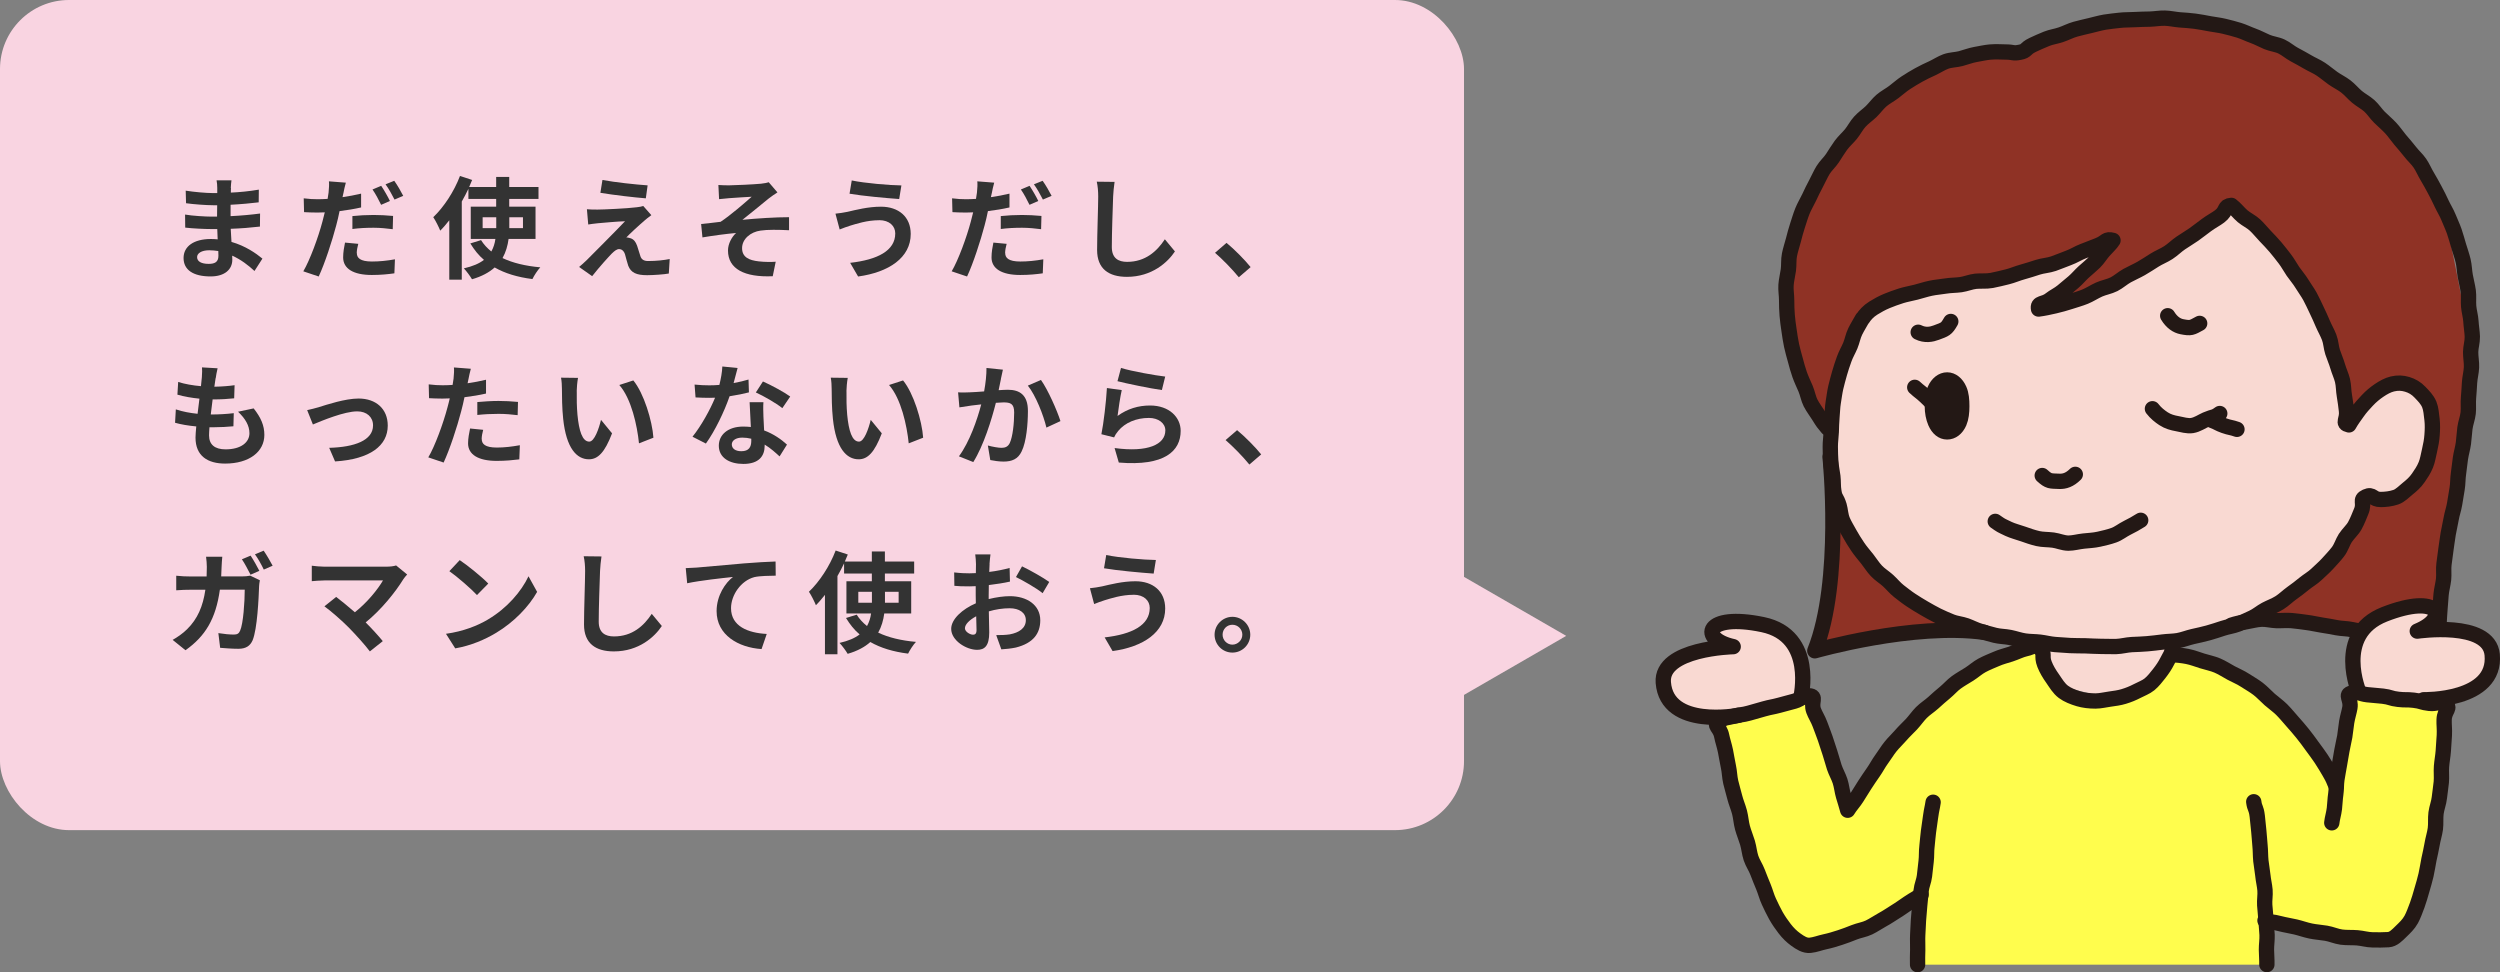
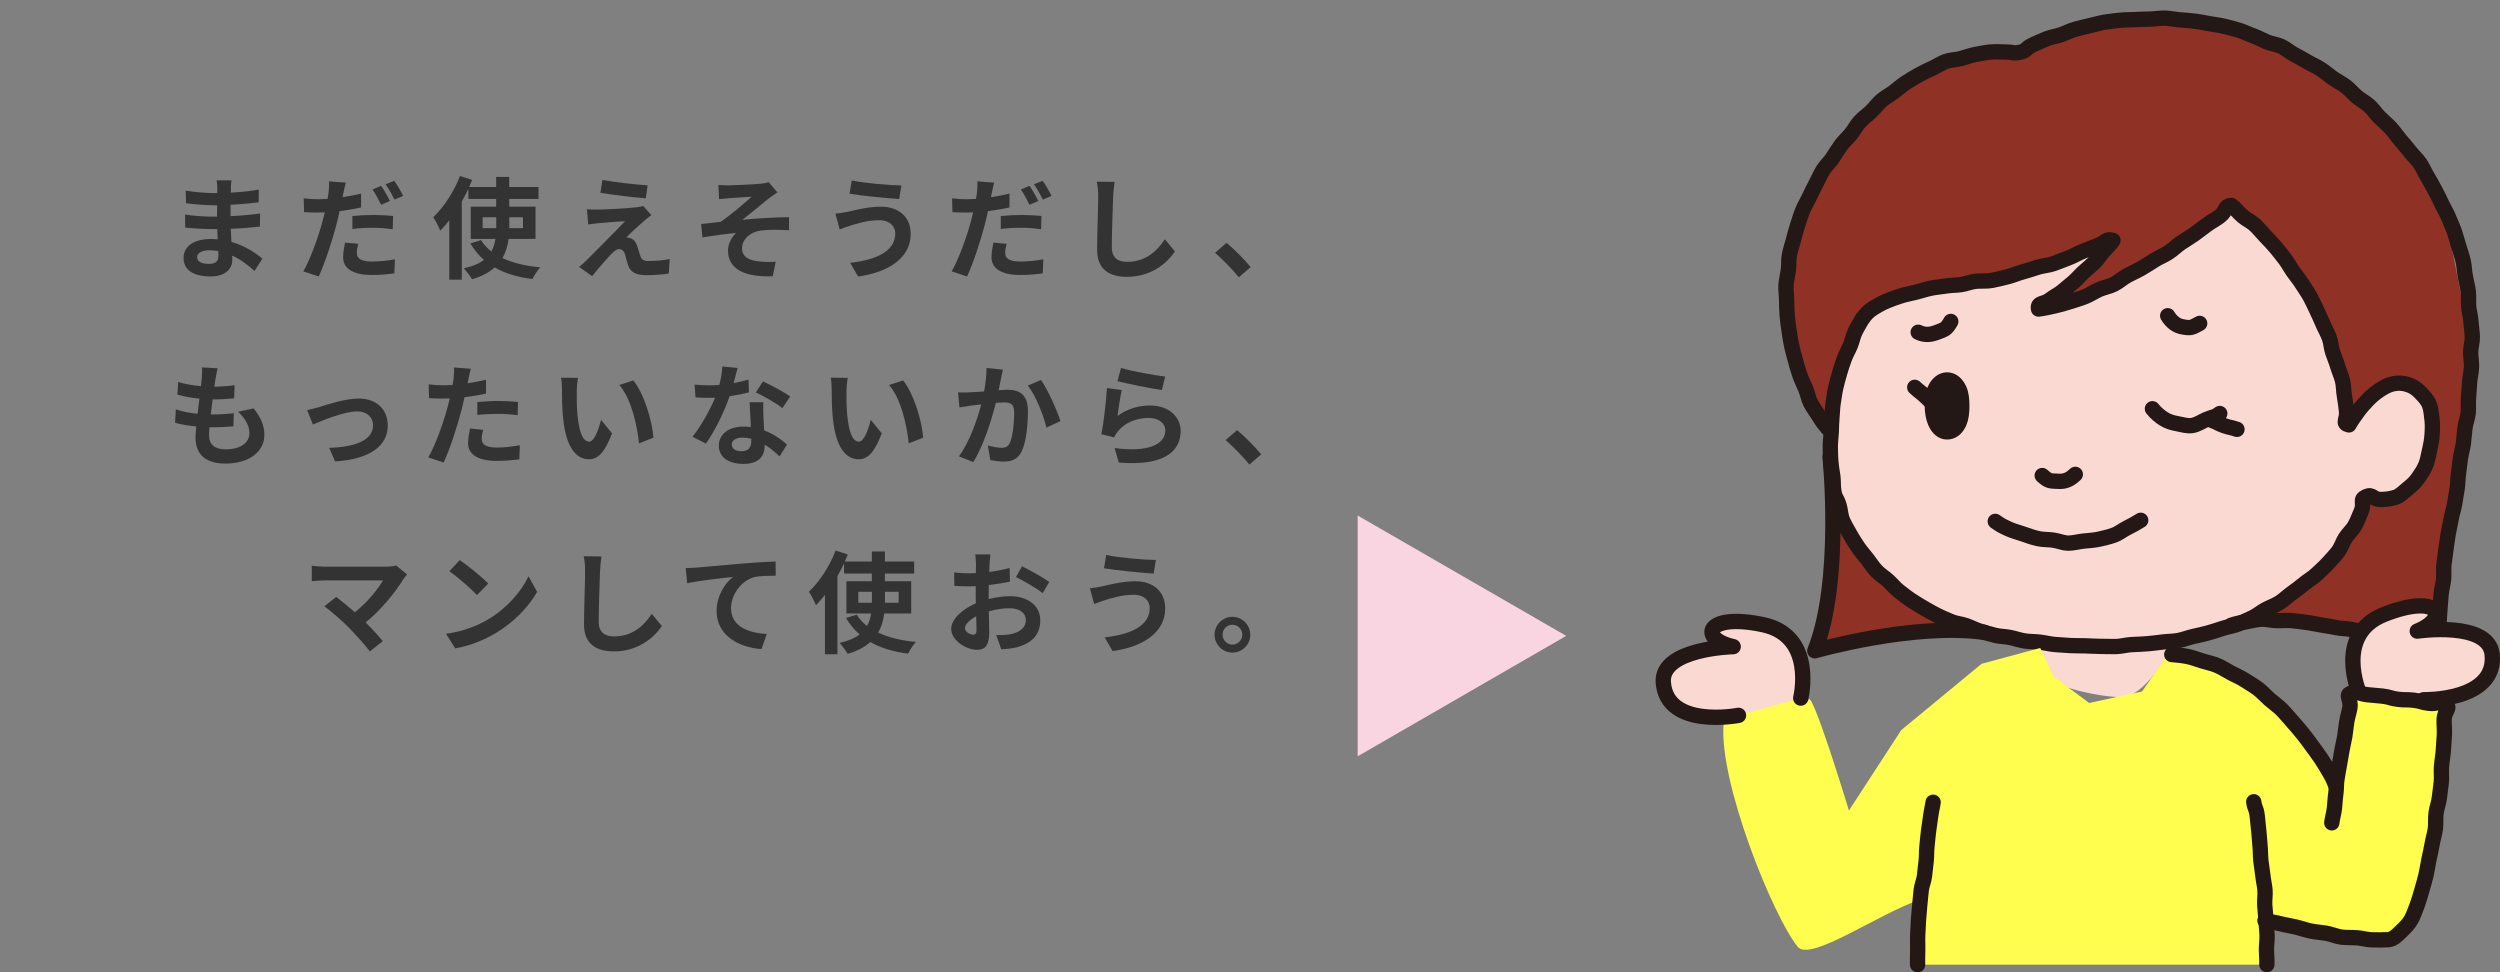
<svg xmlns="http://www.w3.org/2000/svg" id="_レイヤー_2" viewBox="0 0 362.02 140.8">
  <rect x="0" y="0" width="362.02" height="140.8" fill="#808080" stroke="none" />
  <defs>
    <style>.cls-1,.cls-2{fill:none;stroke:#231815;stroke-linejoin:round;stroke-width:2.22px;}.cls-2{stroke-linecap:round;}.cls-3{fill:#f9d4e1;}.cls-3,.cls-4,.cls-5,.cls-6,.cls-7,.cls-8{stroke-width:0px;}.cls-4{fill:#f9d9d2;}.cls-5{fill:#231815;}.cls-6{fill:#333;}.cls-7{fill:#8f3225;}.cls-8{fill:#fffd4d;}</style>
  </defs>
  <g id="_ご注意事項">
-     <rect class="cls-3" width="212" height="120.21" rx="10" ry="10" />
    <path class="cls-6" d="m33.45,27.23c-.02.16-.02.4-.02.66,1.31-.06,2.64-.19,4.05-.43l-.02,1.84c-1.06.13-2.51.27-4.07.35v1.65c1.62-.08,2.98-.21,4.27-.38l-.02,1.89c-1.44.16-2.69.27-4.23.32.03.61.06,1.26.11,1.9,2.02.58,3.55,1.65,4.48,2.42l-1.15,1.79c-.86-.8-1.95-1.65-3.23-2.22.02.22.02.42.02.59,0,1.36-1.04,2.42-3.15,2.42-2.56,0-3.91-.98-3.91-2.67s1.49-2.75,3.95-2.75c.34,0,.67.02.99.05-.03-.5-.05-1.01-.06-1.49h-.83c-.93,0-2.75-.08-3.81-.21l-.02-1.89c1.04.19,3.01.3,3.86.3h.77c0-.53,0-1.1.02-1.65h-.59c-1.01,0-2.87-.14-3.92-.29l-.05-1.82c1.15.19,2.98.35,3.95.35h.62v-.75c0-.3-.03-.8-.1-1.1h2.16c-.05.32-.08.72-.1,1.14Zm-3.23,10.98c.85,0,1.41-.24,1.41-1.17,0-.18,0-.4-.02-.69-.43-.06-.86-.11-1.31-.11-1.14,0-1.76.45-1.76.99,0,.61.58.98,1.68.98Z" />
    <path class="cls-6" d="m49.73,27.96c-.03.18-.08.38-.13.59.9-.13,1.81-.3,2.69-.51v2c-.96.22-2.05.4-3.12.53-.14.69-.3,1.41-.48,2.06-.59,2.24-1.65,5.51-2.54,7.41l-2.23-.75c.96-1.62,2.18-4.96,2.77-7.2.11-.43.22-.9.34-1.34-.37.02-.72.03-1.06.03-.78,0-1.38-.03-1.94-.06l-.05-2c.82.1,1.34.13,2.02.13.46,0,.94-.02,1.44-.05.06-.35.11-.66.14-.91.06-.59.1-1.25.05-1.63l2.45.19c-.13.45-.29,1.17-.35,1.52Zm1.94,8.68c0,.7.48,1.23,2.19,1.23,1.07,0,2.18-.11,3.33-.32l-.08,2.03c-.91.13-1.98.24-3.27.24-2.69,0-4.15-.93-4.15-2.54,0-.75.14-1.52.27-2.15l1.92.18c-.13.46-.22.98-.22,1.33Zm2.43-5.51c.91,0,1.87.05,2.82.14l-.05,1.92c-.8-.1-1.78-.21-2.75-.21-1.1,0-2.08.05-3.09.18v-1.87c.9-.1,2.03-.16,3.07-.16Zm2.37-2.03l-1.28.56c-.32-.66-.82-1.62-1.25-2.22l1.26-.53c.4.59.98,1.6,1.26,2.19Zm1.92-.74l-1.26.54c-.34-.67-.85-1.6-1.3-2.21l1.26-.51c.43.59,1.02,1.62,1.3,2.18Z" />
    <path class="cls-6" d="m73.65,34.58c-.13.99-.4,1.94-.88,2.79,1.47.7,3.31,1.15,5.47,1.34-.4.42-.9,1.2-1.14,1.7-2.16-.27-3.99-.83-5.47-1.68-.77.7-1.86,1.3-3.28,1.71-.24-.42-.8-1.18-1.18-1.58,1.28-.29,2.23-.7,2.91-1.23-.78-.66-1.42-1.47-1.97-2.38l1.55-.48c.38.62.9,1.17,1.49,1.65.32-.58.5-1.17.59-1.82h-3.57v-4.67h3.68v-1.12h-4.02v-1.47c-.29.62-.61,1.23-.96,1.84v11.32h-1.81v-8.6c-.43.54-.86,1.06-1.31,1.5-.18-.46-.69-1.49-1.01-1.95,1.52-1.44,3.01-3.7,3.87-5.97l1.76.58c-.14.34-.29.67-.43,1.02h3.91v-1.46h1.89v1.46h4.24v1.73h-4.24v1.12h3.81v4.67h-3.91Zm-1.79-1.54v-1.58h-1.97v1.58h1.97Zm1.89-1.58v1.58h1.98v-1.58h-1.98Z" />
    <path class="cls-6" d="m93.3,31.97c-.74.62-2.23,2-2.61,2.42.14-.02.43.05.61.11.46.14.75.5.96,1.09.14.43.32,1.04.46,1.46.14.5.5.75,1.12.75,1.23,0,2.34-.13,3.14-.29l-.13,2.1c-.66.13-2.31.24-3.14.24-1.52,0-2.34-.34-2.74-1.38-.16-.48-.35-1.23-.46-1.63-.18-.56-.53-.77-.85-.77-.34,0-.67.26-1.06.64-.54.56-1.74,1.87-2.85,3.28l-1.89-1.33c.29-.24.67-.58,1.1-.99.82-.83,4.1-4.1,5.55-5.63-1.12.03-3.04.21-3.95.29-.56.05-1.04.13-1.38.18l-.19-2.21c.37.03.94.06,1.54.05.75,0,4.39-.16,5.71-.34.3-.03.74-.11.91-.18l1.17,1.33c-.42.29-.75.58-1.04.82Zm.48-5.12l-.26,1.87c-1.68-.13-4.67-.48-6.58-.8l.3-1.86c1.79.34,4.87.67,6.53.78Z" />
    <path class="cls-6" d="m105.55,26.84c.69,0,3.7-.14,4.67-.24.51-.06.88-.13,1.1-.21l1.26,1.47c-.34.22-.93.61-1.26.88-1.14.91-2.71,2.24-3.81,3.09,2.14-.21,4.8-.38,6.75-.38v1.89c-1.54-.08-3.14-.1-4.11.05-1.47.19-2.69,1.23-2.69,2.54s.99,1.76,2.42,1.92c.9.1,1.84.1,2.45.05l-.43,2.1c-4.1.18-6.48-1.06-6.48-3.73,0-.98.56-1.97,1.17-2.53-1.47.13-3.27.37-4.87.64l-.19-1.94c.85-.08,1.97-.22,2.82-.32,1.42-.93,3.51-2.75,4.5-3.63-.66.05-2.63.14-3.28.21-.4.03-.93.08-1.44.14l-.1-2.05c.51.03.98.05,1.52.05Z" />
    <path class="cls-6" d="m127.3,31.89c-1.76,0-3.35.54-4.16.78-.46.13-1.09.38-1.55.56l-.61-2.29c.54-.05,1.23-.16,1.76-.27,1.17-.27,2.96-.74,4.83-.74,2.53,0,4.31,1.44,4.31,3.95,0,3.43-3.17,5.55-7.62,6.16l-1.15-1.98c3.97-.45,6.53-1.76,6.53-4.26,0-1.06-.83-1.92-2.34-1.92Zm3.23-5.04l-.32,1.97c-1.87-.13-5.35-.45-7.19-.77l.32-1.92c1.86.4,5.49.7,7.19.72Z" />
    <path class="cls-6" d="m143.62,27.96c-.03.18-.08.38-.13.59.9-.13,1.81-.3,2.69-.51v2c-.96.22-2.05.4-3.12.53-.14.69-.3,1.41-.48,2.06-.59,2.24-1.65,5.51-2.54,7.41l-2.23-.75c.96-1.62,2.18-4.96,2.77-7.2.11-.43.22-.9.34-1.34-.37.02-.72.03-1.06.03-.78,0-1.38-.03-1.94-.06l-.05-2c.82.1,1.34.13,2.02.13.46,0,.94-.02,1.44-.05.06-.35.11-.66.14-.91.06-.59.1-1.25.05-1.63l2.45.19c-.13.45-.29,1.17-.35,1.52Zm1.94,8.68c0,.7.48,1.23,2.19,1.23,1.07,0,2.18-.11,3.33-.32l-.08,2.03c-.91.13-1.98.24-3.27.24-2.69,0-4.15-.93-4.15-2.54,0-.75.14-1.52.27-2.15l1.92.18c-.13.46-.22.98-.22,1.33Zm2.43-5.51c.91,0,1.87.05,2.82.14l-.05,1.92c-.8-.1-1.78-.21-2.75-.21-1.1,0-2.08.05-3.09.18v-1.87c.9-.1,2.03-.16,3.07-.16Zm2.37-2.03l-1.28.56c-.32-.66-.82-1.62-1.25-2.22l1.26-.53c.4.59.98,1.6,1.26,2.19Zm1.92-.74l-1.26.54c-.34-.67-.85-1.6-1.3-2.21l1.26-.51c.43.59,1.02,1.62,1.3,2.18Z" />
    <path class="cls-6" d="m161.19,28.48c-.06,1.73-.19,5.31-.19,7.3,0,1.62.96,2.14,2.21,2.14,2.64,0,4.32-1.52,5.47-3.27l1.46,1.76c-1.02,1.54-3.3,3.68-6.95,3.68-2.62,0-4.32-1.15-4.32-3.89,0-2.15.16-6.35.16-7.73,0-.75-.06-1.52-.21-2.16l2.58.03c-.1.67-.18,1.49-.21,2.13Z" />
    <path class="cls-6" d="m175.94,36.61l1.67-1.44c1.14.93,2.69,2.51,3.49,3.51l-1.71,1.47c-.98-1.2-2.34-2.58-3.44-3.54Z" />
    <path class="cls-6" d="m31.22,54.77c-.05.27-.11.7-.18,1.23,1.15-.02,2.18-.11,2.93-.22l-.06,1.9c-.96.1-1.84.16-3.12.16-.1.7-.19,1.46-.27,2.18h.11c.99,0,2.18-.06,3.22-.19l-.05,1.9c-.9.08-1.82.14-2.83.14h-.64c-.03.48-.06.88-.06,1.17,0,1.33.82,2.03,2.39,2.03,2.24,0,3.46-1.02,3.46-2.34,0-1.09-.59-2.11-1.65-3.11l2.26-.48c1.06,1.34,1.55,2.48,1.55,3.84,0,2.42-2.18,4.15-5.68,4.15-2.51,0-4.29-1.09-4.29-3.76,0-.38.05-.96.11-1.62-1.17-.11-2.23-.29-3.07-.53l.11-1.94c1.04.35,2.11.53,3.15.64.1-.72.19-1.47.27-2.19-1.1-.11-2.24-.3-3.19-.58l.11-1.84c.93.3,2.13.51,3.3.61.05-.5.1-.93.13-1.3.05-.75.05-1.07.02-1.42l2.26.13c-.14.58-.21,1.01-.27,1.42Z" />
    <path class="cls-6" d="m46.17,58.96c1.09-.34,3.81-1.25,5.75-1.25,2.53,0,4.23,1.5,4.23,3.92,0,2.9-2.54,4.87-7.63,5.19l-.85-1.97c3.67-.1,6.35-1.07,6.35-3.25,0-1.2-.9-2.03-2.29-2.03-1.86,0-5.06,1.33-6.42,1.9l-.83-2.08c.48-.1,1.22-.29,1.7-.43Z" />
    <path class="cls-6" d="m67.84,54.89c-.03.18-.08.38-.13.61.9-.13,1.79-.3,2.67-.51v2c-.96.22-2.05.4-3.12.53-.14.69-.3,1.39-.48,2.05-.58,2.24-1.65,5.51-2.54,7.41l-2.22-.75c.96-1.6,2.18-4.96,2.77-7.2.11-.43.24-.88.34-1.34-.37.02-.72.03-1.06.03-.77,0-1.38-.03-1.94-.06l-.05-2c.82.1,1.36.13,2.02.13.46,0,.94-.02,1.44-.05.06-.35.11-.66.14-.91.06-.59.1-1.25.05-1.62l2.45.19c-.13.43-.27,1.15-.34,1.5Zm1.92,8.69c0,.7.48,1.23,2.19,1.23,1.07,0,2.18-.13,3.33-.34l-.08,2.05c-.9.11-1.98.22-3.27.22-2.69,0-4.15-.93-4.15-2.54,0-.74.16-1.5.29-2.15l1.9.19c-.13.45-.22.98-.22,1.33Zm2.43-5.52c.91,0,1.87.05,2.82.14l-.05,1.92c-.8-.1-1.78-.19-2.75-.19-1.09,0-2.08.05-3.09.16v-1.87c.9-.08,2.05-.16,3.07-.16Z" />
    <path class="cls-6" d="m83.52,56.67c-.02,1.04,0,2.24.1,3.39.22,2.31.7,3.89,1.71,3.89.75,0,1.39-1.87,1.7-3.15l1.6,1.95c-1.06,2.79-2.06,3.76-3.35,3.76-1.76,0-3.28-1.58-3.73-5.87-.16-1.47-.18-3.35-.18-4.32,0-.45-.03-1.14-.13-1.63l2.46.03c-.11.58-.19,1.5-.19,1.95Zm11.11,6.71l-2.1.82c-.26-2.58-1.1-6.47-2.85-8.45l2.03-.66c1.52,1.84,2.74,5.84,2.91,8.29Z" />
    <path class="cls-6" d="m106.23,55.47c.78-.14,1.54-.32,2.16-.51l.06,1.86c-.74.19-1.73.4-2.8.56-.77,2.24-2.13,5.04-3.43,6.85l-1.94-.99c1.26-1.57,2.56-3.92,3.27-5.65-.29.02-.56.02-.83.02-.66,0-1.31-.02-2-.06l-.14-1.86c.69.08,1.54.11,2.13.11.48,0,.96-.02,1.46-.06.22-.88.4-1.84.43-2.67l2.21.22c-.13.51-.34,1.33-.58,2.19Zm4.32,4.83c.02.46.06,1.23.1,2.03,1.38.51,2.5,1.31,3.31,2.05l-1.07,1.71c-.56-.51-1.28-1.18-2.16-1.71v.16c0,1.49-.82,2.64-3.09,2.64-1.98,0-3.55-.88-3.55-2.64,0-1.57,1.31-2.77,3.54-2.77.38,0,.74.03,1.1.06-.06-1.18-.14-2.61-.18-3.59h2c-.05.67-.02,1.34,0,2.05Zm-3.2,5.04c1.1,0,1.44-.61,1.44-1.49v-.32c-.42-.1-.85-.16-1.3-.16-.93,0-1.52.42-1.52.98,0,.59.5.99,1.38.99Zm2.11-8.52l1.02-1.58c1.15.5,3.14,1.58,3.95,2.18l-1.14,1.68c-.93-.74-2.75-1.78-3.84-2.27Z" />
    <path class="cls-6" d="m122.58,56.67c-.02,1.04,0,2.24.1,3.39.22,2.31.7,3.89,1.71,3.89.75,0,1.39-1.87,1.7-3.15l1.6,1.95c-1.06,2.79-2.06,3.76-3.35,3.76-1.76,0-3.28-1.58-3.73-5.87-.16-1.47-.18-3.35-.18-4.32,0-.45-.03-1.14-.13-1.63l2.46.03c-.11.58-.19,1.5-.19,1.95Zm11.11,6.71l-2.1.82c-.26-2.58-1.1-6.47-2.85-8.45l2.03-.66c1.52,1.84,2.74,5.84,2.91,8.29Z" />
    <path class="cls-6" d="m144.95,54.85c-.11.48-.22,1.07-.34,1.65.53-.03,1.01-.06,1.34-.06,1.7,0,2.9.75,2.9,3.06,0,1.89-.22,4.48-.91,5.87-.53,1.12-1.42,1.47-2.62,1.47-.62,0-1.38-.11-1.92-.22l-.35-2.11c.62.18,1.54.34,1.97.34.53,0,.94-.16,1.2-.69.43-.91.64-2.85.64-4.43,0-1.28-.54-1.46-1.55-1.46-.26,0-.66.03-1.1.06-.61,2.43-1.79,6.23-3.27,8.58l-2.08-.83c1.55-2.1,2.66-5.33,3.23-7.52-.58.06-1.07.13-1.38.16-.45.08-1.3.19-1.78.27l-.19-2.18c.58.05,1.12.02,1.71,0,.5-.02,1.25-.06,2.06-.13.22-1.22.35-2.39.34-3.39l2.38.24c-.1.42-.21.93-.29,1.33Zm8.61,6.13l-2.03.94c-.42-1.78-1.55-4.67-2.69-6.08l1.9-.82c.99,1.38,2.34,4.43,2.82,5.95Z" />
    <path class="cls-6" d="m161.82,60.24c1.46-1.06,3.04-1.52,4.72-1.52,2.8,0,4.43,1.73,4.43,3.67,0,2.91-2.31,5.15-8.96,4.59l-.61-2.1c4.8.66,7.35-.51,7.35-2.55,0-1.04-.99-1.81-2.38-1.81-1.81,0-3.44.67-4.45,1.89-.29.35-.45.61-.59.93l-1.84-.46c.32-1.57.69-4.71.8-6.69l2.15.3c-.21.88-.5,2.83-.61,3.75Zm6.91-5.71l-.48,1.95c-1.62-.21-5.19-.96-6.43-1.28l.51-1.92c1.52.48,5.01,1.09,6.4,1.25Z" />
    <path class="cls-6" d="m177.47,63.73l1.67-1.44c1.14.93,2.69,2.51,3.49,3.51l-1.71,1.47c-.98-1.2-2.34-2.58-3.44-3.54Z" />
-     <path class="cls-6" d="m32.09,82.05c-.02.5-.03.96-.06,1.42h3.01c.4,0,.82-.03,1.2-.11l1.39.67c-.05.27-.11.67-.11.85-.06,1.73-.26,6.21-.94,7.84-.35.8-.96,1.23-2.06,1.23-.91,0-1.87-.08-2.64-.14l-.26-2.13c.78.13,1.62.21,2.24.21.51,0,.74-.16.91-.56.46-1.01.67-4.21.67-5.94h-3.6c-.59,4.24-2.11,6.74-4.98,8.77l-1.86-1.5c.66-.37,1.46-.91,2.1-1.55,1.49-1.47,2.29-3.28,2.64-5.71h-2.11c-.54,0-1.42.02-2.11.08v-2.11c.67.08,1.5.11,2.11.11h2.29c.02-.45.03-.91.03-1.39,0-.35-.05-1.09-.11-1.47h2.35c-.05.38-.08,1.06-.1,1.44Zm5.47.61l-1.28.56c-.34-.66-.82-1.6-1.25-2.23l1.26-.53c.4.59.96,1.6,1.26,2.19Zm1.92-.74l-1.28.56c-.32-.67-.83-1.6-1.28-2.21l1.26-.53c.42.61,1.01,1.62,1.3,2.18Z" />
    <path class="cls-6" d="m58.41,83.87c-1.15,1.87-3.2,4.43-5.46,6.26.91.91,1.86,1.95,2.48,2.71l-1.87,1.49c-.67-.9-2.02-2.4-3.06-3.46-.93-.94-2.56-2.38-3.52-3.07l1.7-1.36c.64.48,1.7,1.34,2.71,2.22,1.81-1.44,3.31-3.3,4.07-4.61h-8.47c-.64,0-1.5.08-1.84.11v-2.24c.42.06,1.3.14,1.84.14h8.88c.61,0,1.15-.06,1.49-.18l1.6,1.31c-.22.26-.42.46-.54.67Z" />
    <path class="cls-6" d="m70.7,89.68c2.74-1.62,4.82-4.07,5.83-6.23l1.25,2.26c-1.22,2.16-3.35,4.37-5.92,5.92-1.62.98-3.68,1.87-5.94,2.26l-1.34-2.11c2.5-.35,4.58-1.17,6.13-2.1Zm0-5.17l-1.63,1.66c-.83-.9-2.83-2.64-4-3.46l1.5-1.6c1.12.75,3.2,2.42,4.13,3.39Z" />
    <path class="cls-6" d="m86.89,82.72c-.06,1.73-.19,5.31-.19,7.3,0,1.62.96,2.14,2.21,2.14,2.64,0,4.32-1.52,5.47-3.27l1.46,1.76c-1.02,1.54-3.3,3.68-6.95,3.68-2.62,0-4.32-1.15-4.32-3.89,0-2.15.16-6.35.16-7.73,0-.75-.06-1.52-.21-2.16l2.58.03c-.1.67-.18,1.49-.21,2.13Z" />
    <path class="cls-6" d="m100.88,82.19c1.33-.11,3.97-.35,6.9-.61,1.65-.13,3.41-.24,4.53-.27l.02,2.05c-.86.02-2.24.02-3.09.21-1.94.51-3.38,2.59-3.38,4.5,0,2.62,2.46,3.59,5.17,3.73l-.75,2.19c-3.35-.22-6.51-2.03-6.51-5.49,0-2.3,1.3-4.13,2.37-4.95-1.5.16-4.77.51-6.63.91l-.21-2.19c.64-.02,1.26-.05,1.58-.08Z" />
    <path class="cls-6" d="m128.05,88.82c-.13.99-.4,1.94-.88,2.79,1.47.7,3.31,1.15,5.47,1.34-.4.42-.9,1.2-1.14,1.7-2.16-.27-3.99-.83-5.47-1.68-.77.7-1.86,1.3-3.28,1.71-.24-.42-.8-1.18-1.18-1.58,1.28-.29,2.23-.7,2.91-1.23-.78-.66-1.42-1.47-1.97-2.38l1.55-.48c.38.62.9,1.17,1.49,1.65.32-.58.5-1.17.59-1.82h-3.57v-4.67h3.68v-1.12h-4.02v-1.47c-.29.62-.61,1.23-.96,1.84v11.32h-1.81v-8.6c-.43.54-.86,1.06-1.31,1.5-.18-.46-.69-1.49-1.01-1.95,1.52-1.44,3.01-3.7,3.87-5.97l1.76.58c-.14.34-.29.67-.43,1.02h3.91v-1.46h1.89v1.46h4.24v1.73h-4.24v1.12h3.81v4.67h-3.91Zm-1.79-1.54v-1.58h-1.97v1.58h1.97Zm1.89-1.58v1.58h1.98v-1.58h-1.98Z" />
    <path class="cls-6" d="m143.3,81.68c-.02.35-.03.74-.05,1.14,1.06-.13,2.11-.34,2.95-.58l.05,1.98c-.91.21-2.02.37-3.06.5-.02.48-.02.98-.02,1.44v.59c1.09-.27,2.19-.42,3.07-.42,2.47,0,4.4,1.28,4.4,3.49,0,1.89-.99,3.31-3.54,3.95-.74.16-1.44.21-2.1.26l-.74-2.06c.72,0,1.41-.02,1.97-.11,1.3-.24,2.32-.88,2.32-2.05,0-1.09-.96-1.73-2.35-1.73-.99,0-2.03.16-3.01.45.03,1.26.06,2.51.06,3.06,0,1.98-.7,2.51-1.76,2.51-1.55,0-3.75-1.34-3.75-3.04,0-1.39,1.6-2.85,3.57-3.7-.02-.38-.02-.77-.02-1.14v-1.34c-.3.02-.59.03-.85.03-1.07,0-1.7-.02-2.24-.08l-.03-1.94c.94.11,1.63.13,2.21.13.29,0,.61-.02.93-.03.02-.56.02-1.02.02-1.3,0-.34-.06-1.12-.11-1.41h2.21c-.05.29-.11.98-.14,1.39Zm-2.4,10.23c.29,0,.51-.13.51-.67,0-.4-.02-1.14-.05-2-.98.53-1.63,1.18-1.63,1.74,0,.5.75.93,1.17.93Zm11.04-7.64l-.96,1.63c-.77-.66-2.87-1.86-3.86-2.34l.88-1.55c1.23.59,3.09,1.65,3.94,2.26Z" />
    <path class="cls-6" d="m164.15,86.13c-1.76,0-3.35.54-4.16.78-.46.13-1.09.38-1.55.56l-.61-2.29c.54-.05,1.23-.16,1.76-.27,1.17-.27,2.96-.74,4.83-.74,2.53,0,4.31,1.44,4.31,3.95,0,3.43-3.17,5.55-7.62,6.16l-1.15-1.98c3.97-.45,6.53-1.76,6.53-4.26,0-1.06-.83-1.92-2.34-1.92Zm3.23-5.04l-.32,1.97c-1.87-.13-5.35-.45-7.19-.77l.32-1.92c1.86.4,5.49.7,7.19.72Z" />
    <path class="cls-6" d="m181.05,91.91c0,1.42-1.15,2.59-2.59,2.59s-2.58-1.17-2.58-2.59,1.17-2.59,2.58-2.59,2.59,1.17,2.59,2.59Zm-1.15,0c0-.8-.64-1.44-1.44-1.44s-1.42.64-1.42,1.44.66,1.44,1.42,1.44,1.44-.64,1.44-1.44Z" />
    <polygon class="cls-3" points="226.8 92.08 196.6 74.65 196.6 109.52 226.8 92.08" />
    <path class="cls-7" d="m352.79,94.69l-18.66-4.92s-49.83,1.87-50.35,1.87c-.25,0-11.58,1.03-19.62,2.37-1.75.29,1.08-15.58,1.35-17.28.8-5.09-.46-14.42-.46-14.42,0,0-7.76-7.5-6.42-20.02,1.34-12.51,8.47-21.93,8.47-21.93l8.53-8.21,6.88-3.41,9.62-1.19,8.46-3.22,10.18-1.55,10.1.99,13.79,5.9,12.32,8.57,7.5,15,3.48,17.41-2.48,19.57-2.69,24.46Z" />
    <path class="cls-4" d="m273.58,84.64c8.06,7.17,21.09,8.38,21.09,8.38.62,1.23,1.2,3.19,1.89,5.01.59,1.55,10.11,3.51,11.76,2.75,3.84-1.79,6.69-8.03,6.69-8.03,24.2-4.91,27.52-21.02,27.52-21.02,7.62,1.3,8.6-4.99,8.6-4.99,0,0,2.43-9.05-2.03-10.73-4.46-1.68-8.89,4.15-8.89,4.15,0,0,.7-4.14-3.02-11.7-3.72-7.56-8.29-16.44-14.5-18.09-10.77,8.43-26.11,14.36-26.11,14.36-.97-.83,9.95-10.29,8.01-9.25-6.77,3.59-29.92,7.74-32.79,9.08-5.81,2.71-6.76,17.78-6.76,17.78-.06,5.13,2.05,16.54,8.54,22.32Z" />
    <path class="cls-1" d="m269.7,46.12c-.34.62-.73,1.23-1.05,1.88s-.43,1.37-.71,2.04-.65,1.27-.89,1.96-.48,1.35-.67,2.05-.39,1.37-.55,2.08-.24,1.41-.36,2.13-.12,1.42-.19,2.14-.07,1.42-.1,2.15-.15,1.42-.14,2.15.02,1.43.07,2.15.21,1.41.3,2.14.02,1.44.15,2.16c.16,1.09.36.76.77,2.08.18.59.18,1.38.5,2.15.26.62.66,1.25,1.04,1.95.33.61.73,1.22,1.16,1.87.39.58.87,1.13,1.35,1.73.44.55.82,1.19,1.34,1.74.48.52,1.13.9,1.69,1.41.53.48.98,1.06,1.58,1.53.56.43,1.14.9,1.77,1.31.59.39,1.22.78,1.88,1.16.62.35,1.26.73,1.93,1.06.64.31,1.32.61,2.02.89.66.27,1.43.32,2.14.57.67.24,1.32.6,2.05.81s1.39.41,2.12.59,1.45.16,2.18.31,1.4.4,2.14.51,1.45.08,2.19.17,1.43.28,2.18.34,1.45.11,2.19.15,1.46.02,2.21.04,1.46.08,2.21.08,1.52.04,2.25.02,1.5-.24,2.24-.28,1.51-.05,2.24-.12,1.51-.15,2.23-.25,1.52-.08,2.24-.21,1.46-.43,2.17-.59,1.48-.32,2.19-.52,1.45-.44,2.14-.67c.73-.24,1.49-.33,2.18-.6.72-.28,1.39-.62,2.06-.92.7-.32,1.28-.84,1.92-1.18.68-.36,1.4-.61,2.02-1,.65-.41,1.18-.95,1.78-1.38.63-.45,1.22-.89,1.78-1.36.6-.49,1.27-.86,1.79-1.36.56-.54,1.14-1.03,1.62-1.56.53-.58,1.05-1.13,1.49-1.7.49-.63.69-1.41,1.07-2,.45-.68,1.05-1.19,1.38-1.79.41-.75.67-1.47.92-2.06.56-1.3-.3-1.69.71-2.15s.91.43,2.16.41c.64-.01,1.41-.08,2.17-.34.63-.22,1.14-.78,1.76-1.28.51-.41,1.03-.86,1.49-1.53.37-.54.78-1.13,1.08-1.87.25-.61.36-1.33.54-2.1s.31-1.48.36-2.19c.06-.79.08-1.52,0-2.23-.1-.79-.14-1.57-.4-2.21-.3-.74-.87-1.28-1.35-1.79-.54-.57-1.14-.92-1.84-1.13s-1.37-.25-2.16-.06c-.65.16-1.27.49-1.96.96-.55.38-1.11.83-1.68,1.44-.47.5-.97,1.04-1.43,1.7-.4.57-.83,1.13-1.22,1.83-1.06-.24-.17-.74-.36-2.11-.08-.61-.15-1.34-.3-2.15-.12-.65-.09-1.41-.27-2.17-.16-.67-.49-1.34-.7-2.07-.19-.67-.5-1.34-.73-2.05-.22-.67-.23-1.43-.5-2.13-.25-.66-.63-1.3-.92-1.98s-.57-1.32-.9-1.99-.6-1.31-.96-1.96-.79-1.21-1.17-1.84-.86-1.16-1.28-1.77-.74-1.24-1.19-1.82-.88-1.15-1.36-1.71-.97-1.07-1.48-1.6-.95-1.1-1.49-1.6-1.22-.8-1.78-1.27-1.04-1.13-1.63-1.57c-1.13.09-.57.74-1.71,1.6-.51.39-1.21.74-1.9,1.25-.56.41-1.16.89-1.82,1.36-.59.41-1.25.8-1.9,1.24-.61.41-1.15.97-1.8,1.39s-1.35.68-2,1.09-1.27.82-1.93,1.2-1.36.67-2.03,1.04-1.24.91-1.91,1.25-1.47.46-2.16.77-1.34.75-2.03,1.03-1.46.49-2.16.72c-.74.24-1.47.44-2.19.61-.76.18-1.66.37-2.38.46-.19-1.02.74-.6,1.72-1.4.47-.38,1.15-.68,1.74-1.17.5-.42,1.05-.87,1.6-1.34s.97-1,1.49-1.47,1.08-.92,1.56-1.39c.53-.52.89-1.15,1.32-1.63.54-.6,1.06-1.07,1.35-1.54-1.12-.28-.85.2-2.18.73-.62.25-1.34.53-2.16.84-.67.25-1.34.69-2.11.97-.7.25-1.41.57-2.17.83s-1.52.28-2.27.52-1.47.48-2.21.68-1.47.53-2.21.71-1.53.38-2.26.52c-.79.15-1.59.04-2.32.12s-1.43.39-2.15.49-1.48.08-2.19.2-1.48.17-2.17.32c-.74.15-1.44.4-2.13.57-.74.19-1.47.31-2.14.52-.74.24-1.45.49-2.07.75-.75.31-1.41.69-1.96,1.03-.74.46-1.24,1.03-1.56,1.54Z" />
    <path class="cls-5" d="m284.08,58.81c0-.88-.07-1.72-.36-2.37-.4-.91-1.06-1.42-1.76-1.42-.7,0-1.38.51-1.78,1.42-.28.65-.36,1.49-.36,2.37s.16,1.69.44,2.34c.4.91,1,1.39,1.7,1.39.7,0,1.35-.46,1.75-1.37.28-.65.37-1.48.37-2.36Z" />
    <path class="cls-1" d="m284.08,58.81c0-.88-.07-1.72-.36-2.37-.4-.91-1.06-1.42-1.76-1.42-.7,0-1.38.51-1.78,1.42-.28.65-.36,1.49-.36,2.37s.16,1.69.44,2.34c.4.91,1,1.39,1.7,1.39.7,0,1.35-.46,1.75-1.37.28-.65.37-1.48.37-2.36Z" />
    <path class="cls-2" d="m277.27,56.09c.75.69.81.63,1.56,1.33s.72.73,1.47,1.42" />
    <path class="cls-2" d="m295.73,68.86c.98.89,1.14.78,2.49.84.74.03,1.49-.21,2.3-1.01" />
    <path class="cls-2" d="m288.93,75.5c.91.63.7.51,1.94,1.1.58.27,1.32.46,2.11.73.65.23,1.35.48,2.12.66.69.16,1.44.12,2.21.22.71.09,1.43.43,2.2.44.72,0,1.46-.22,2.22-.3.71-.08,1.46-.1,2.21-.27.7-.16,1.44-.32,2.16-.58.68-.24,1.27-.74,1.96-1.08.64-.31,1.28-.67,1.93-1.08" />
    <path class="cls-2" d="m264.64,61.98c-.69-.86-.55-.6-1.28-1.78-.32-.53-.8-1.12-1.18-1.86-.31-.6-.42-1.36-.73-2.09-.28-.64-.59-1.29-.85-2.02-.24-.66-.42-1.37-.62-2.1-.19-.68-.39-1.38-.55-2.12-.15-.7-.25-1.42-.36-2.16s-.21-1.43-.27-2.18-.08-1.44-.08-2.19-.14-1.45-.09-2.2.24-1.43.34-2.18.01-1.47.16-2.21.38-1.41.57-2.13.36-1.41.6-2.12.43-1.4.71-2.09.66-1.3.98-1.98.62-1.32.98-1.98.63-1.32,1.02-1.96.96-1.12,1.37-1.74.77-1.24,1.21-1.84,1.01-1.09,1.46-1.64c.47-.58.8-1.26,1.28-1.78.5-.56,1.12-.97,1.63-1.46.54-.53.96-1.13,1.5-1.6.57-.49,1.24-.82,1.8-1.25.6-.45,1.14-.95,1.73-1.33.63-.41,1.25-.79,1.87-1.13.66-.37,1.32-.68,1.96-.97.69-.32,1.3-.74,1.96-.98.72-.26,1.49-.24,2.16-.42.75-.2,1.43-.47,2.1-.59.78-.14,1.49-.3,2.15-.36.83-.07,1.57-.02,2.18-.01,1.37.01,1.08.25,2.15.04s.63-.48,1.88-1.08c.55-.27,1.24-.56,2.01-.88.61-.25,1.36-.34,2.1-.6.65-.22,1.3-.57,2.04-.78.67-.19,1.38-.34,2.12-.52.68-.16,1.39-.37,2.13-.5.7-.12,1.43-.18,2.17-.27s1.44-.05,2.18-.1,1.43-.05,2.18-.07,1.44-.16,2.18-.14,1.43.19,2.17.25,1.44.09,2.17.19,1.42.23,2.15.37,1.43.2,2.15.38,1.41.35,2.11.57,1.34.55,2.04.8,1.31.6,2,.89,1.43.34,2.1.66,1.21.82,1.86,1.17,1.27.68,1.91,1.06,1.3.64,1.92,1.05,1.15.88,1.76,1.31,1.26.73,1.85,1.18,1.04,1.02,1.61,1.5,1.26.83,1.8,1.31.96,1.16,1.48,1.67,1.1,1,1.6,1.53.92,1.17,1.39,1.73.98,1.12,1.42,1.7,1.03,1.09,1.44,1.69.7,1.32,1.08,1.94.73,1.29,1.08,1.93.68,1.31.99,1.98.72,1.3.99,1.98.6,1.36.84,2.05.43,1.42.64,2.12.47,1.41.64,2.13.18,1.47.31,2.2.33,1.44.43,2.17,0,1.49.06,2.22.29,1.46.33,2.19.18,1.47.2,2.21-.23,1.48-.24,2.21.15,1.48.12,2.22-.23,1.46-.28,2.2-.08,1.47-.15,2.21.03,1.49-.05,2.22-.37,1.44-.47,2.17-.12,1.47-.22,2.2-.32,1.45-.43,2.17-.17,1.47-.28,2.2-.08,1.49-.2,2.21-.24,1.46-.36,2.19-.38,1.44-.5,2.16-.31,1.45-.43,2.17-.21,1.46-.32,2.19-.19,1.47-.29,2.19.02,1.5-.06,2.22-.29,1.46-.36,2.18-.12,1.47-.17,2.2-.11,1.48-.13,2.21.09,1.48.1,2.2-.15,1.41-.1,2.14c-.94.57-.7-.29-2.01-.72-.59-.2-1.33-.34-2.12-.59-.65-.2-1.34-.47-2.09-.69-.67-.19-1.43-.22-2.17-.42-.69-.18-1.34-.61-2.07-.79s-1.43-.28-2.16-.44-1.47-.13-2.19-.27-1.44-.27-2.17-.38-1.44-.29-2.17-.38-1.46-.21-2.19-.27-1.48.02-2.2,0-1.49-.24-2.21-.2c-.76.04-1.48.26-2.18.37-.76.12-1.47.27-2.13.49" />
    <path class="cls-2" d="m265.01,66.18s1.83,17.96-2.21,28.06c0,0,14.26-4.1,24.54-2.67" />
    <path class="cls-2" d="m282.49,46.55c-.65,1.15-.83,1.13-2.09,1.61-.69.26-1.61.46-2.63-.05" />
    <path class="cls-2" d="m318.53,46.83c-1.16.63-1.24.74-2.57.48-.73-.14-1.47-.62-2.06-1.59" />
    <path class="cls-4" d="m341.65,100.37s-3.71-8.52,3.63-11.41c7.99-3.14,9.52.5,4.76,2.43,0,0,10.39-1.54,10.85,3.42.62,6.76-9.93,6.52-9.93,6.52" />
    <path class="cls-2" d="m341.65,100.37s-3.71-8.52,3.63-11.41c7.99-3.14,9.52.5,4.76,2.43,0,0,10.39-1.54,10.85,3.42.62,6.76-9.93,6.52-9.93,6.52" />
    <path class="cls-8" d="m352.5,123.42l1.05-21.04-12.68-1.7-2.35,10.85-14.96-13.9-9.44-3.11-3.94,5.61-7.64,1.67-5.14-3.82-1.96-4.15-8.49,2.29-11.64,9.61-7.57,11.64s-5.56-18.35-5.9-15.94c-.16,1.14-11.54-4.31-12.24,3.31-.78,8.42,7.21,28.09,10.73,32.37,1.82,2.21,11.69-4.79,17.61-6.79,2.01-.68-.84,7.29-.81,9.37h51.05s0-5.53,0-5.53l19.47,1.81" />
    <path class="cls-4" d="m260.76,101.09s2.23-9.02-5.49-10.64c-8.4-1.76-9.3,2.09-4.29,3.19,0,0-10.5.23-10.12,5.19.52,6.77,10.89,4.76,10.89,4.76" />
    <path class="cls-2" d="m260.76,101.09s2.23-9.02-5.49-10.64c-8.4-1.76-9.3,2.09-4.29,3.19,0,0-10.5.23-10.12,5.19.52,6.77,10.89,4.76,10.89,4.76" />
-     <path class="cls-2" d="m278.19,129.56c-.88.68-.72.46-1.86,1.22-.53.35-1.14.81-1.85,1.24-.59.36-1.21.8-1.9,1.17-.63.34-1.25.78-1.93,1.11s-1.43.42-2.13.7-1.38.54-2.09.77-1.42.45-2.14.6-1.45.45-2.18.52-1.41-.35-2.09-.85c-.54-.39-1.09-.91-1.6-1.58-.42-.55-.86-1.17-1.26-1.88-.35-.62-.67-1.31-1.01-2.03-.31-.66-.49-1.4-.79-2.13-.28-.68-.57-1.38-.84-2.1s-.72-1.34-.96-2.07-.29-1.49-.51-2.22-.52-1.43-.72-2.16-.24-1.51-.43-2.24-.51-1.45-.69-2.17-.41-1.48-.58-2.19c-.18-.77-.18-1.55-.34-2.25-.17-.79-.28-1.55-.42-2.23-.17-.84-.43-1.57-.55-2.2-.27-1.4-1.3-1.48-.37-2.13s1.01-.45,2.1-.74,1.13-.15,2.22-.45,1.09-.32,2.18-.62,1.11-.23,2.2-.52,1.1-.29,2.19-.59,1.03-.86,2.16-.78.17.88.63,2.14c.21.59.64,1.22.92,1.99.23.64.51,1.32.76,2.05.23.66.44,1.37.68,2.07s.4,1.4.63,2.09.62,1.35.84,2.03c.23.72.29,1.47.49,2.14.22.75.44,1.41.61,2.06.39-.65.9-1.17,1.29-1.79s.78-1.27,1.18-1.88.82-1.25,1.24-1.84c.44-.62.77-1.29,1.2-1.87.45-.61.83-1.26,1.28-1.82.48-.6,1.03-1.1,1.5-1.65.5-.58,1.05-1.08,1.54-1.6.52-.56.94-1.19,1.44-1.69.54-.54,1.19-.94,1.72-1.42.57-.52,1.12-1.01,1.67-1.46.6-.49,1.08-1.07,1.66-1.49.63-.46,1.29-.81,1.88-1.19.66-.42,1.22-.94,1.84-1.27.7-.38,1.41-.65,2.03-.92.74-.33,1.47-.5,2.11-.71.82-.27,1.5-.63,2.1-.76,1.4-.29,1.46-.92,2.18-.08.79.92.14,1,.65,2.31.26.67.68,1.39,1.19,2.1.44.63.86,1.38,1.54,1.89.61.45,1.39.76,2.23,1.01.71.21,1.52.31,2.41.31.74,0,1.41-.19,2.06-.27.73-.1,1.4-.19,2.02-.38.71-.21,1.33-.47,1.91-.77.65-.34,1.33-.58,1.83-.99.57-.47,1-1.05,1.4-1.55.48-.61.87-1.2,1.14-1.74.56-1.11.6-.92.8-1.93" />
    <path class="cls-2" d="m279.93,116.17c-.16,1.06-.18.79-.37,2.12-.09.61-.2,1.32-.3,2.13-.09.66-.13,1.38-.22,2.14-.09.68-.03,1.41-.12,2.15-.08.69-.16,1.41-.24,2.13s-.41,1.39-.48,2.11-.15,1.43-.21,2.14-.13,1.44-.18,2.15-.08,1.45-.11,2.15c-.04.74.02,1.47,0,2.15-.02.76-.04,1.48-.02,2.15" />
    <path class="cls-2" d="m326.36,116.1c.14,1.07.35.77.51,2.1.07.61.13,1.34.22,2.14.08.66.1,1.39.18,2.15.07.68.05,1.41.12,2.15.07.7.22,1.4.29,2.13s.25,1.41.31,2.13-.09,1.45-.04,2.17.14,1.44.18,2.15.13,1.45.16,2.15c.03.74-.1,1.47-.09,2.16.01.76.08,1.48.06,2.15" />
    <path class="cls-2" d="m337.66,119.15c.06-.62.29-1.3.38-2.07.08-.66.09-1.37.2-2.1.1-.67.06-1.39.16-2.1s.25-1.38.36-2.08.25-1.39.36-2.08.31-1.4.42-2.07c.12-.73.17-1.44.28-2.09.13-.78.36-1.46.46-2.06.22-1.28-.77-1.91.26-2.14,1.1-.25,1.14.11,2.26.24s1.13.08,2.25.21,1.1.33,2.23.46,1.14,0,2.26.13,1.1.32,2.23.45,1.24-.37,2.26.13-.05.81-.1,2.23c-.03.64.08,1.41.03,2.27-.04.7-.1,1.45-.15,2.26-.05.72-.2,1.47-.26,2.25-.06.73.04,1.5-.03,2.27s-.2,1.49-.28,2.25-.38,1.47-.48,2.23,0,1.53-.1,2.28-.35,1.48-.47,2.23-.31,1.49-.46,2.22-.25,1.51-.42,2.23c-.18.76-.39,1.49-.6,2.19-.22.76-.42,1.49-.67,2.16-.29.76-.54,1.48-.87,2.09-.41.74-.97,1.24-1.45,1.71-.6.59-1.14,1.17-1.87,1.22s-1.5.04-2.27.03-1.49-.24-2.25-.3-1.52,0-2.27-.1-1.48-.44-2.21-.56c-.77-.13-1.53-.17-2.24-.32-.78-.16-1.5-.43-2.19-.59-.83-.19-1.58-.3-2.21-.47-1.35-.36-1.14-.12-2.22-.46" />
    <path class="cls-2" d="m338.3,113.86c-.48-1.03-.28-.82-.99-2.05-.32-.56-.72-1.22-1.19-1.94-.38-.59-.86-1.19-1.33-1.85-.42-.59-.87-1.2-1.37-1.82-.45-.57-.96-1.14-1.48-1.73-.49-.55-.97-1.15-1.52-1.7s-1.16-.96-1.74-1.47-1.07-1.07-1.68-1.54-1.27-.83-1.91-1.25-1.34-.7-2.01-1.06-1.29-.78-2-1.08-1.44-.43-2.17-.66-1.42-.5-2.17-.65-1.48-.21-2.25-.28" />
    <path class="cls-2" d="m323.93,62.17c-.91-.32-.95-.21-1.86-.53s-.87-.44-1.77-.77" />
    <path class="cls-2" d="m321.44,59.88c-.87.65-.86.39-1.99.88-.6.26-1.24.73-2.01.86-.69.11-1.42-.13-2.16-.27-.67-.12-1.33-.29-1.99-.72-.54-.36-1.11-.8-1.6-1.44" />
  </g>
</svg>